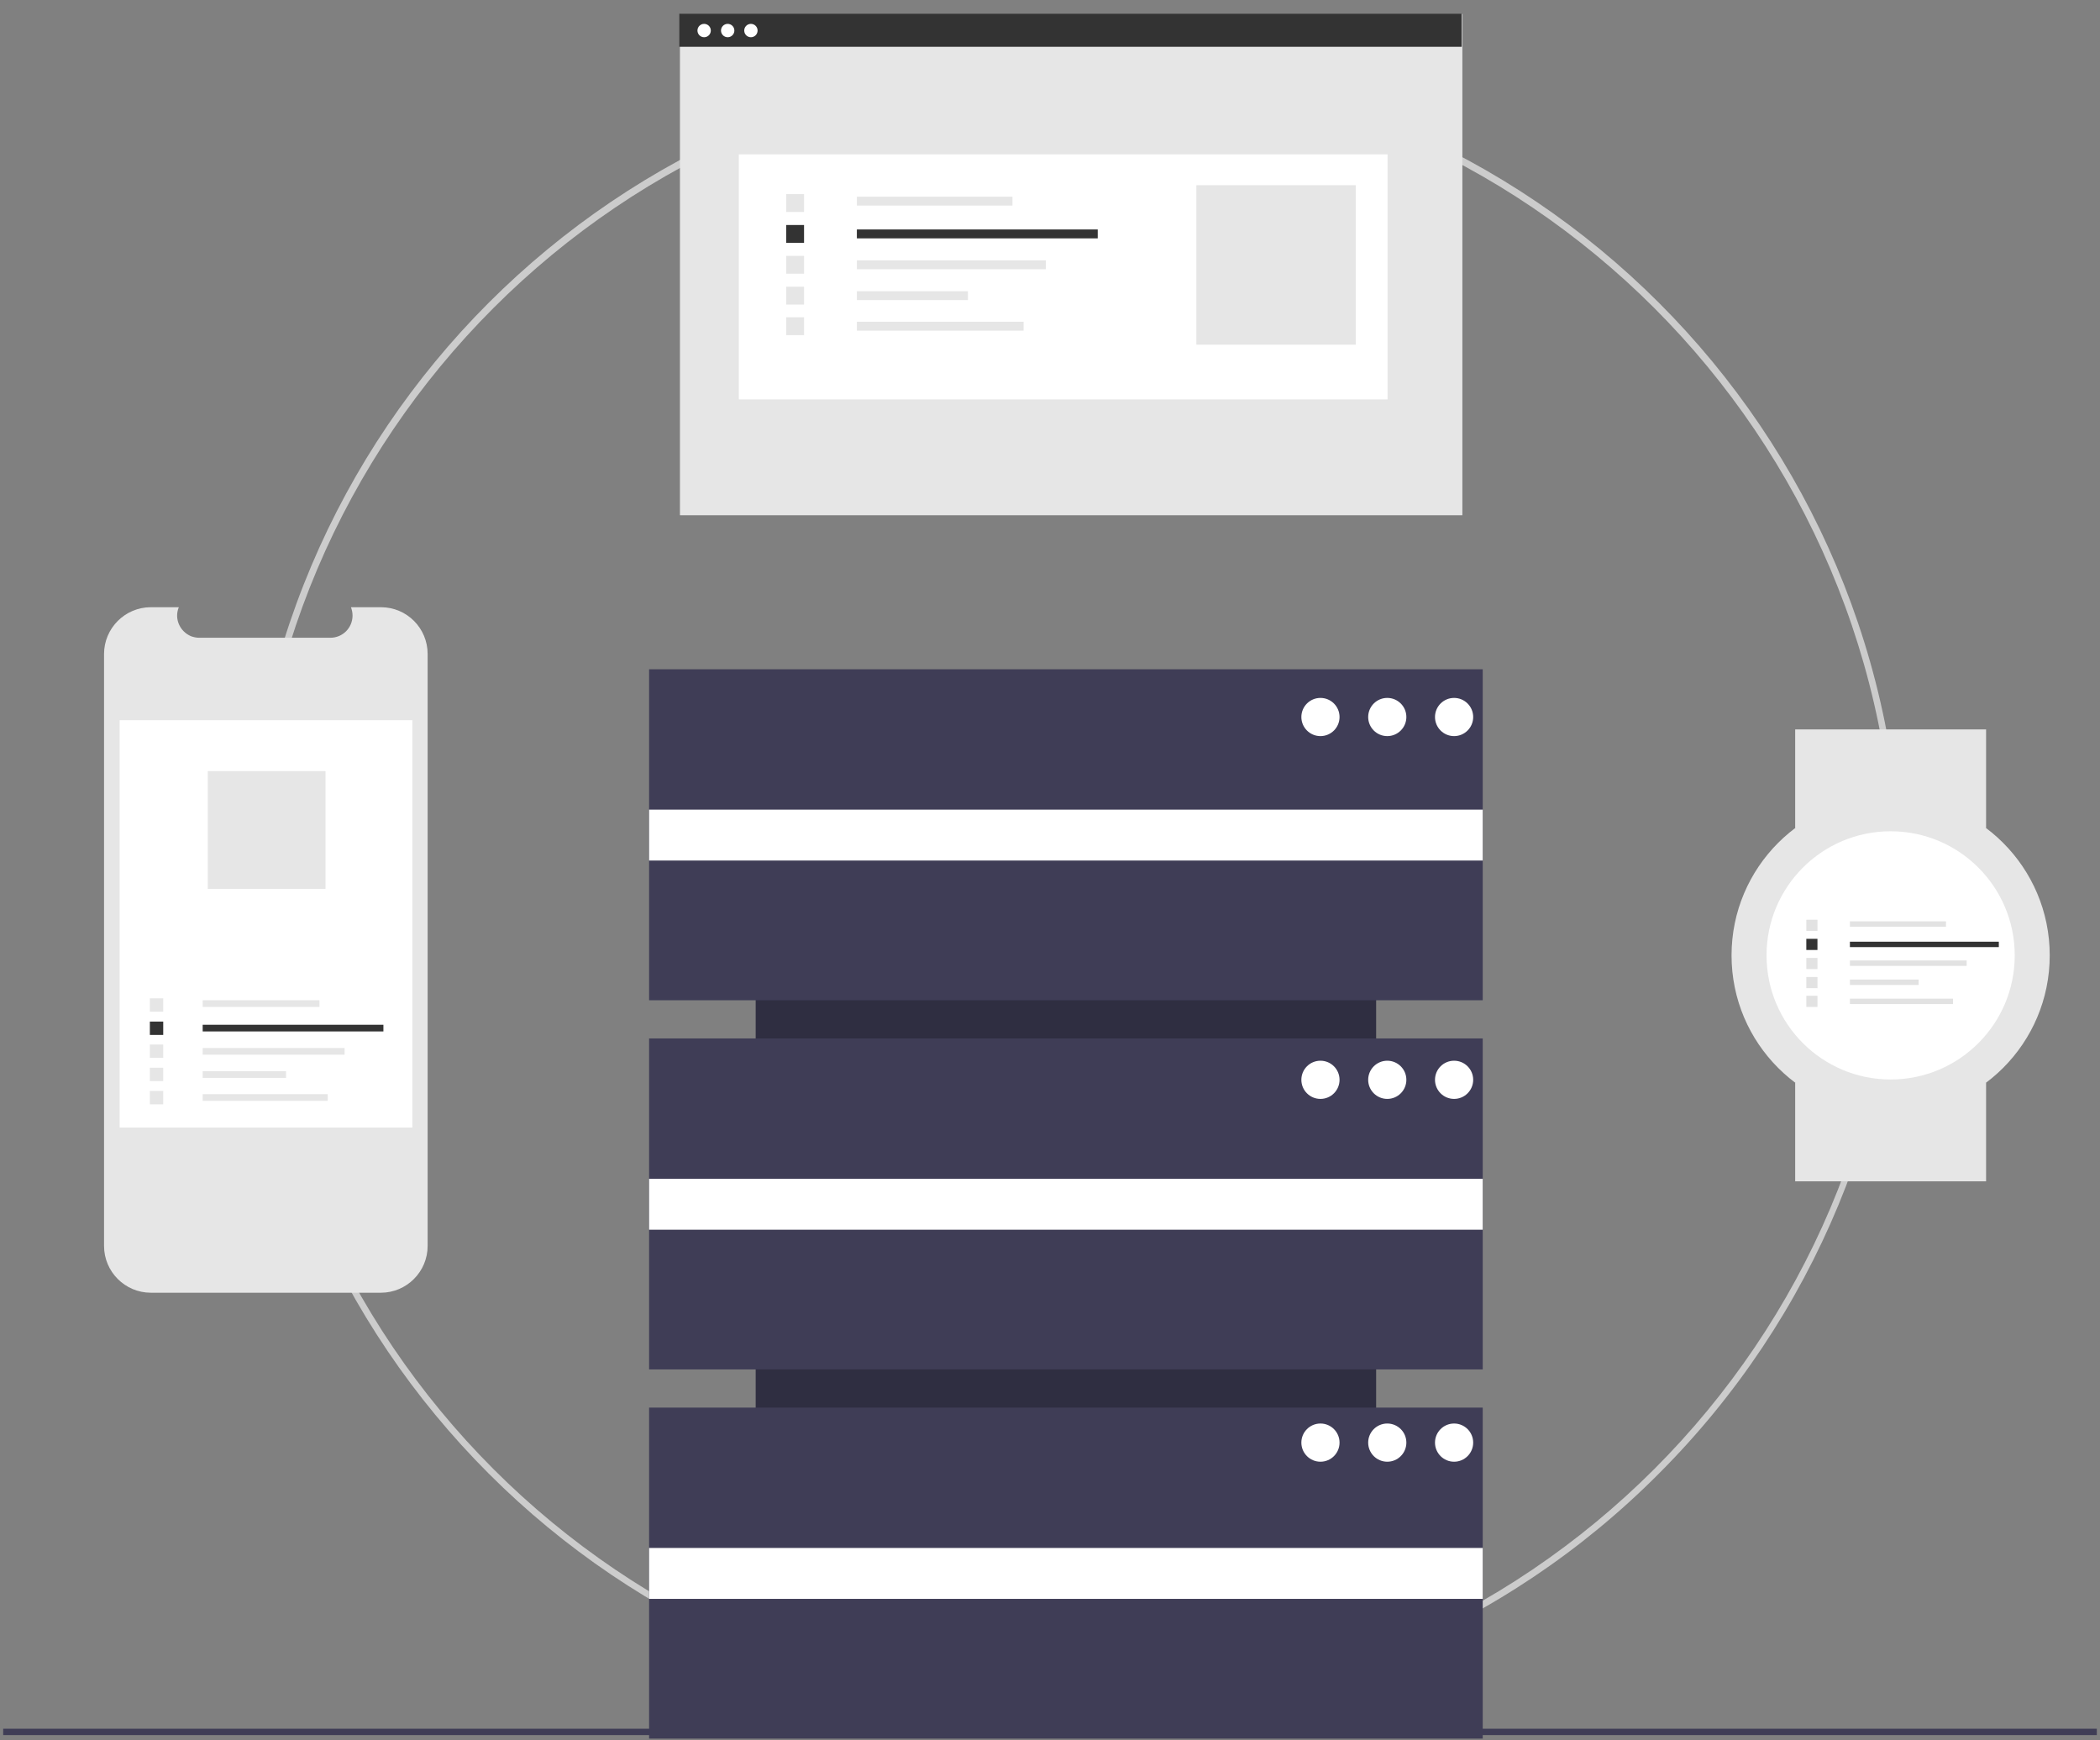
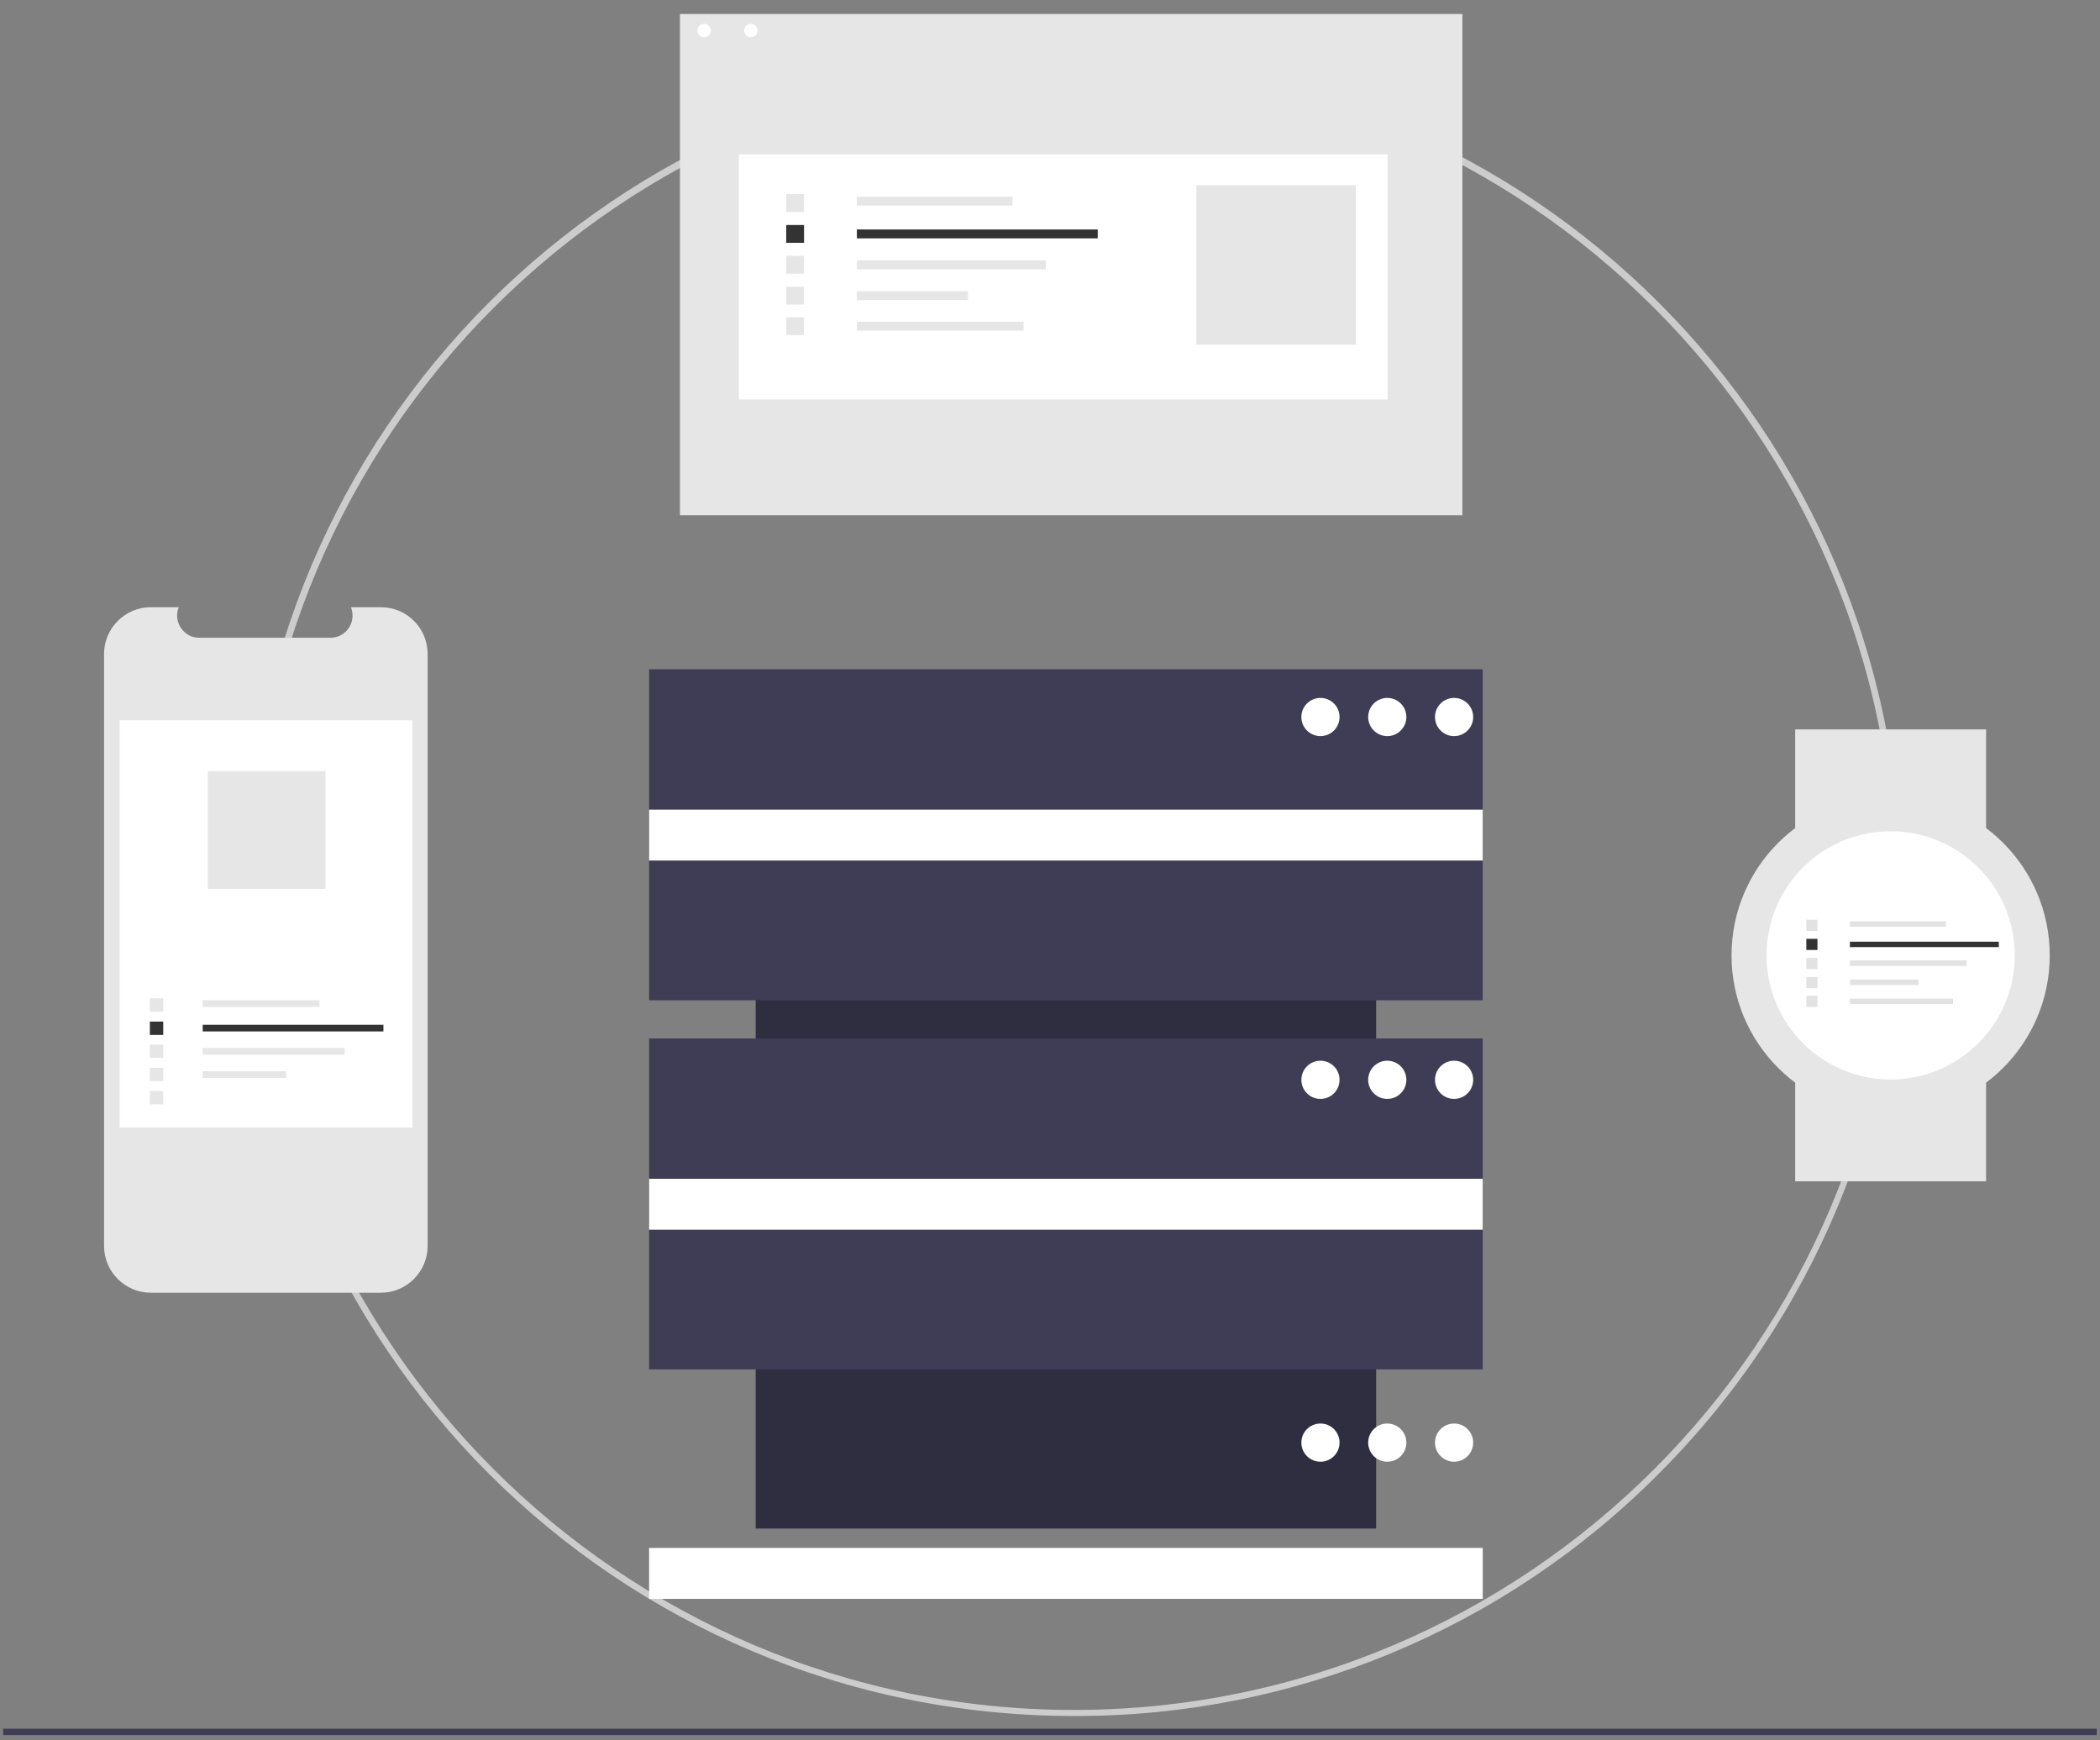
<svg xmlns="http://www.w3.org/2000/svg" version="1.1" id="b5d1da7b-a9c6-4711-8d73-fa7937ec989e" x="0px" y="0px" viewBox="0 0 660 546.8" style="enable-background:new 0 0 660 546.8;" xml:space="preserve">
  <rect x="0" y="0" width="660" height="546.8" fill="#808080" stroke="none" />
  <style type="text/css">
	.st0{fill:#CCCCCC;}
	.st1{fill:#E6E6E6;}
	.st2{fill:#FFFFFF;}
	.st3{fill:#333333;}
	.st4{fill:#E2E2E2;}
	.st5{fill:#2F2E41;}
	.st6{fill:#3F3D56;}
</style>
  <g>
    <g>
      <path class="st0" d="M337.5,539.2c-143.6,0-260.1-116.4-260.1-260.1S193.8,19,337.5,19c143.6,0,260.1,116.4,260.1,260.1    c0,69-27.4,135.1-76.2,183.9C472.7,512,406.5,539.4,337.5,539.2z M337.5,21.1c-142.3,0-258.1,115.8-258.1,258.1    s115.8,258.1,258.1,258.1s258.1-115.8,258.1-258.1S479.8,21.1,337.5,21.1L337.5,21.1z" />
      <path class="st1" d="M134.4,205.5v186c0,8.1-6.6,14.7-14.7,14.7H47.4c-8.1,0-14.7-6.6-14.7-14.7v-186c0-8.1,6.6-14.7,14.7-14.7    h8.8c-1.5,3.6,0.3,7.6,3.8,9.1c0.8,0.3,1.7,0.5,2.6,0.5h41.2c3.9,0,7-3.1,7-7c0-0.9-0.2-1.8-0.5-2.6h9.4    C127.9,190.8,134.4,197.4,134.4,205.5z" />
      <rect x="37.6" y="226.3" class="st2" width="92" height="128" />
      <rect x="63.7" y="314.3" class="st1" width="36.7" height="2.1" />
      <rect x="63.7" y="322" class="st3" width="56.8" height="2.1" />
      <rect x="63.7" y="329.3" class="st1" width="44.6" height="2.1" />
      <rect x="63.7" y="336.6" class="st1" width="26.2" height="2.1" />
-       <rect x="63.7" y="343.8" class="st1" width="39.3" height="2.1" />
      <rect x="47.1" y="313.7" class="st1" width="4.2" height="4.2" />
      <rect x="47.1" y="321" class="st3" width="4.2" height="4.2" />
      <rect x="47.1" y="328.2" class="st1" width="4.2" height="4.2" />
      <rect x="47.1" y="335.5" class="st1" width="4.2" height="4.2" />
      <rect x="47.1" y="342.8" class="st1" width="4.2" height="4.2" />
      <rect x="65.3" y="242.3" class="st1" width="37" height="37" />
    </g>
    <rect x="564.2" y="229.2" class="st1" width="60" height="31" />
    <rect x="564.2" y="340.2" class="st1" width="60" height="31" />
    <circle class="st1" cx="594.2" cy="300.2" r="50" />
    <circle class="st2" cx="594.2" cy="300.2" r="39" />
    <rect x="581.4" y="289.5" class="st4" width="30.2" height="1.7" />
    <rect x="581.4" y="295.9" class="st3" width="46.8" height="1.7" />
    <rect x="581.4" y="301.8" class="st4" width="36.7" height="1.7" />
    <rect x="581.4" y="307.8" class="st4" width="21.6" height="1.7" />
    <rect x="581.4" y="313.8" class="st4" width="32.4" height="1.7" />
    <rect x="567.7" y="289" class="st4" width="3.5" height="3.5" />
    <rect x="567.7" y="295" class="st3" width="3.5" height="3.5" />
    <rect x="567.7" y="301" class="st4" width="3.5" height="3.5" />
    <rect x="567.7" y="307" class="st4" width="3.5" height="3.5" />
    <rect x="567.7" y="312.9" class="st4" width="3.5" height="3.5" />
  </g>
  <rect x="213.7" y="4.4" class="st1" width="245.9" height="157.5" />
  <rect x="232.2" y="48.5" class="st2" width="203.9" height="77" />
  <rect x="269.3" y="61.8" class="st1" width="48.9" height="2.8" />
  <rect x="269.3" y="72.1" class="st3" width="75.7" height="2.8" />
  <rect x="269.3" y="81.8" class="st1" width="59.4" height="2.8" />
  <rect x="269.3" y="91.5" class="st1" width="34.9" height="2.8" />
  <rect x="269.3" y="101.1" class="st1" width="52.4" height="2.8" />
  <rect x="247.1" y="61" class="st1" width="5.6" height="5.6" />
  <rect x="247.1" y="70.7" class="st3" width="5.6" height="5.6" />
  <rect x="247.1" y="80.4" class="st1" width="5.6" height="5.6" />
  <rect x="247.1" y="90.1" class="st1" width="5.6" height="5.6" />
  <rect x="247.1" y="99.7" class="st1" width="5.6" height="5.6" />
  <rect x="376" y="58.2" class="st1" width="50.1" height="50.1" />
-   <rect x="213.5" y="4.3" class="st3" width="245.9" height="10.4" />
  <circle class="st2" cx="221.3" cy="9.6" r="2.1" />
-   <circle class="st2" cx="228.7" cy="9.6" r="2.1" />
  <circle class="st2" cx="236" cy="9.6" r="2.1" />
  <rect x="237.5" y="218.3" class="st5" width="195" height="262" />
  <rect x="204" y="210.3" class="st6" width="262" height="104" />
  <rect x="204" y="326.3" class="st6" width="262" height="104" />
-   <rect x="204" y="442.3" class="st6" width="262" height="104" />
  <rect x="204" y="254.4" class="st2" width="262" height="16" />
  <rect x="204" y="370.4" class="st2" width="262" height="16" />
  <rect x="204" y="486.4" class="st2" width="262" height="16" />
  <circle class="st2" cx="415" cy="225.3" r="6" />
  <circle class="st2" cx="436" cy="225.3" r="6" />
  <circle class="st2" cx="457" cy="225.3" r="6" />
  <circle class="st2" cx="415" cy="339.3" r="6" />
  <circle class="st2" cx="436" cy="339.3" r="6" />
  <circle class="st2" cx="457" cy="339.3" r="6" />
  <circle class="st2" cx="415" cy="453.3" r="6" />
  <circle class="st2" cx="436" cy="453.3" r="6" />
  <circle class="st2" cx="457" cy="453.3" r="6" />
  <rect x="1" y="543.2" class="st6" width="658" height="2" />
</svg>